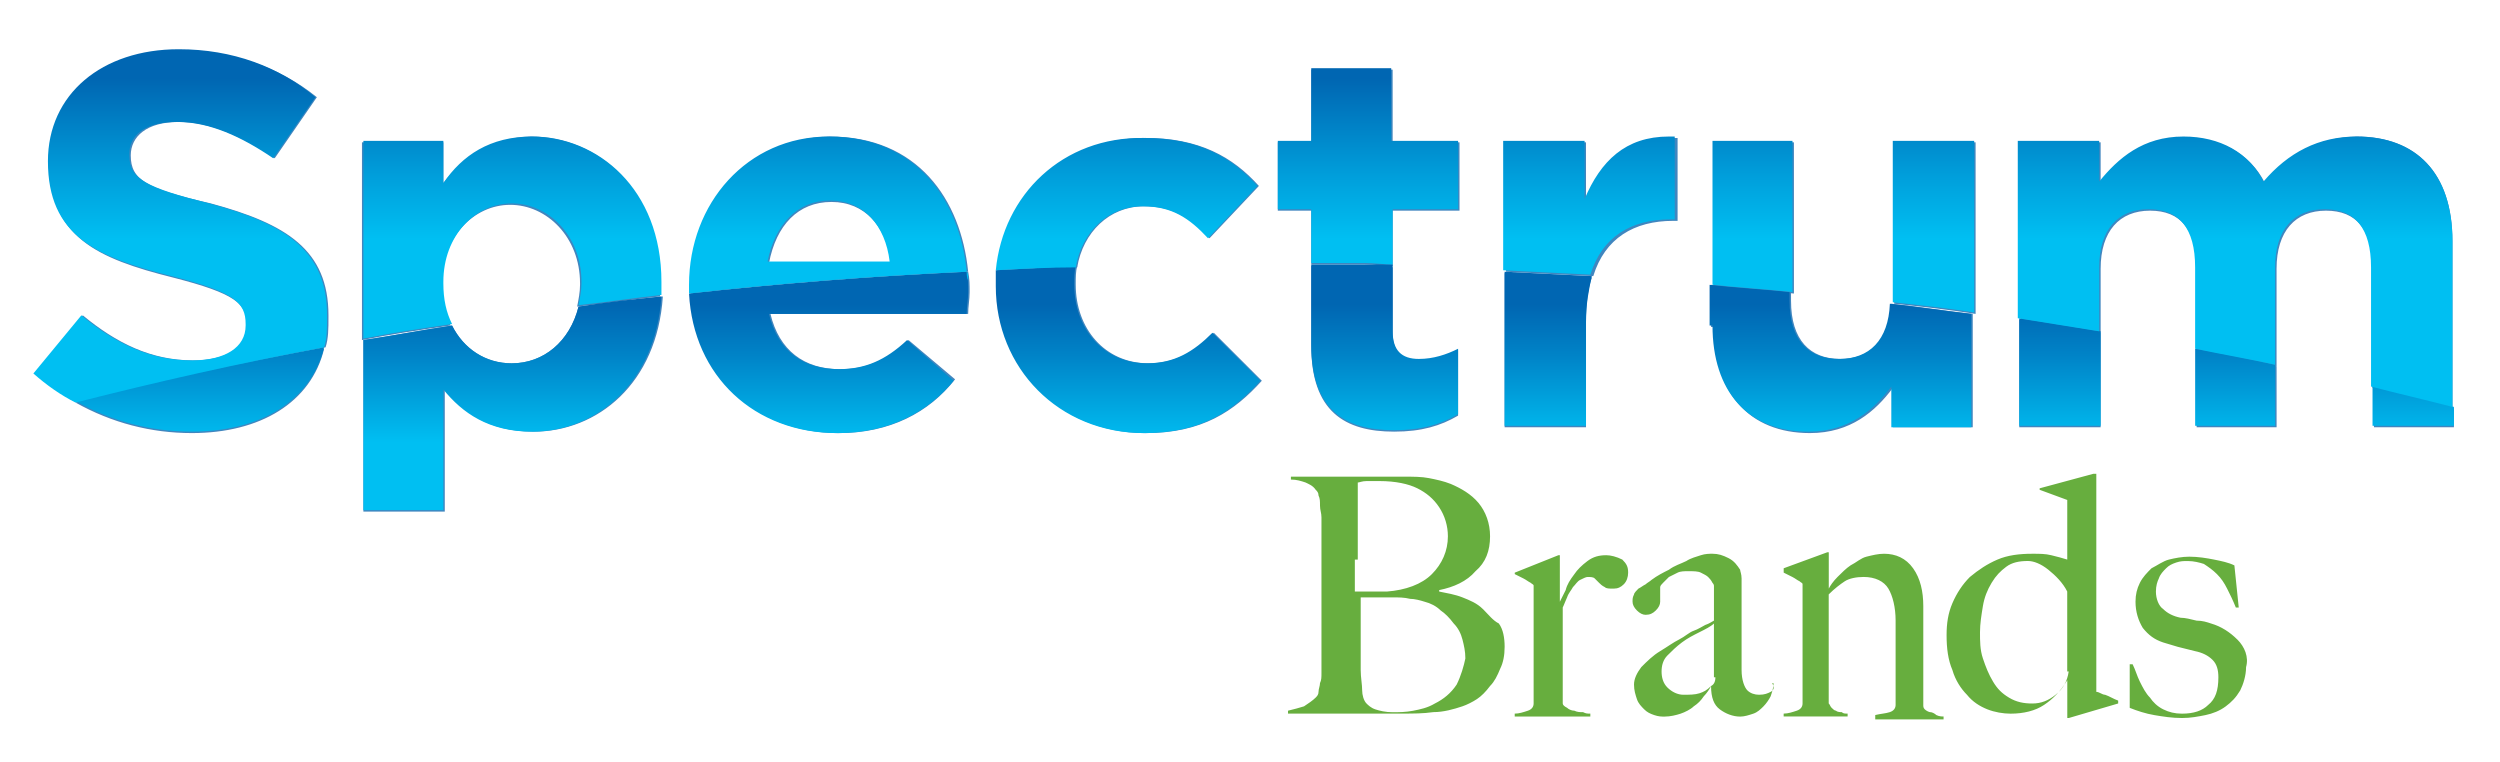
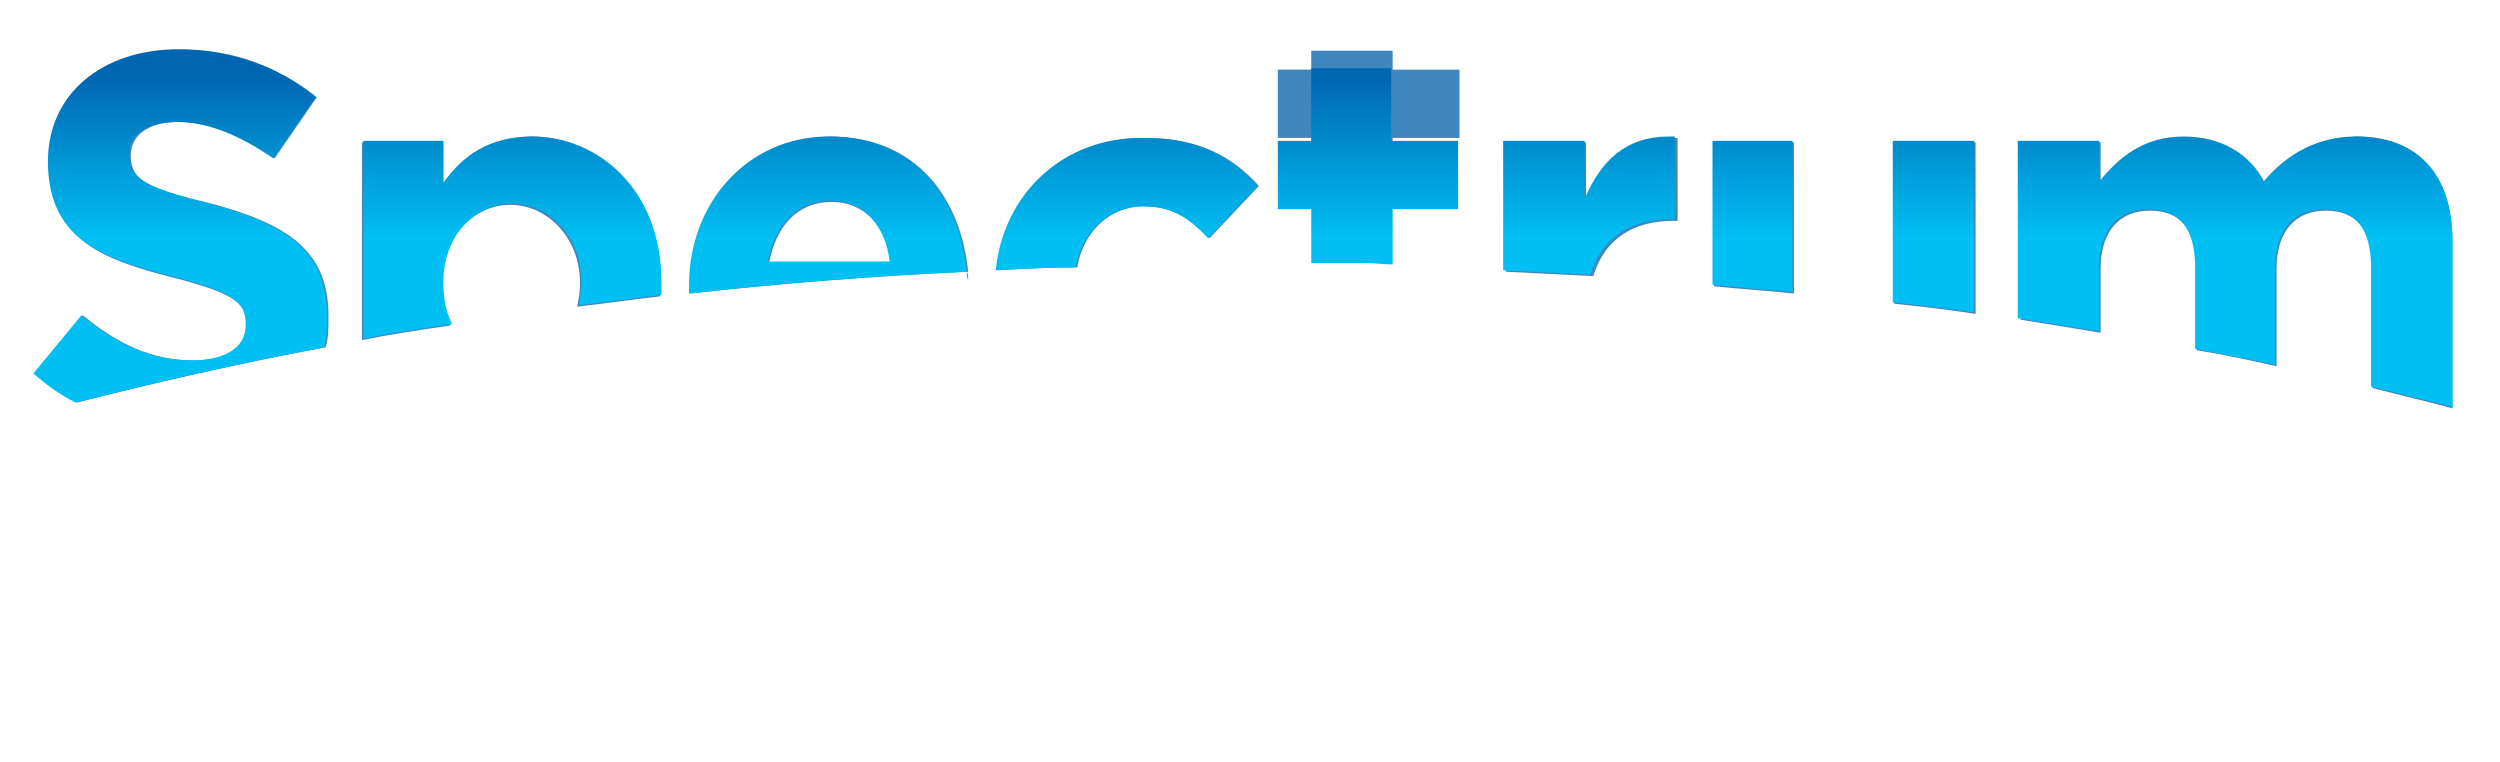
<svg xmlns="http://www.w3.org/2000/svg" id="SPECTRUM" viewBox="45 320 820 250">
  <defs>
    <style>
      .cls-1 {
        fill: none;
      }

      .cls-2 {
        fill: url(#linear-gradient-2);
      }

      .cls-3 {
        fill: url(#linear-gradient);
      }

      .cls-4 {
        fill: #67ae3e;
      }

      .cls-5 {
        clip-path: url(#clippath-1);
      }

      .cls-6 {
        clip-path: url(#clippath-3);
      }

      .cls-7 {
        clip-path: url(#clippath-2);
      }

      .cls-8 {
        opacity: .75;
      }

      .cls-9 {
        fill: #005da9;
      }

      .cls-10 {
        clip-path: url(#clippath);
      }
    </style>
    <clipPath id="clippath">
-       <rect class="cls-1" x="56.42" y="336.64" width="793.46" height="219.35" />
-     </clipPath>
+       </clipPath>
    <clipPath id="clippath-1">
      <rect class="cls-1" x="56.42" y="336.64" width="793.46" height="219.35" />
    </clipPath>
    <clipPath id="clippath-2">
-       <path class="cls-1" d="M823.19,459.67h26.7v-6.2c-8.58-2.38-17.64-4.77-26.7-6.68v12.87ZM765.01,459.67h26.23v-20.03c-8.58-1.91-17.64-3.81-26.23-5.25v25.27ZM69.78,451.56c11.92,6.68,24.8,10.01,38.15,10.01,22.41,0,39.1-10.01,43.39-27.66-28.13,5.25-55.31,10.97-81.54,17.64M707.31,459.67h26.7v-30.99c-8.58-1.43-17.64-2.86-26.7-4.29v35.29ZM234.76,420.57c-2.86,11.44-11.44,18.6-21.93,18.6-8.58,0-15.74-4.77-19.55-12.4-9.54,1.43-19.55,3.34-29.09,4.77v56.27h26.23v-40.05c6.2,7.63,14.78,13.83,29.09,13.83,20.98,0,40.53-15.74,42.44-44.35-9.54.95-18.6,1.91-27.18,3.34M606.7,426.77c0,21.46,11.44,34.81,31.47,34.81,13.35,0,21.46-7.15,27.18-14.78v13.35h26.23v-37.19c-8.58-.95-17.64-2.38-26.7-3.34-.48,11.92-6.68,18.12-16.69,18.12s-16.21-6.2-16.21-19.07v-2.86c-8.58-.95-17.64-1.43-26.23-2.38v13.35h.95ZM271,416.28c1.43,27.18,21.46,45.78,48.64,45.78,16.69,0,29.56-6.68,38.15-17.17l-15.26-13.35c-7.15,6.68-13.83,9.54-22.41,9.54-11.92,0-20.03-6.2-22.89-18.12h64.85c0-2.38.48-4.77.48-7.15s0-4.29-.48-6.68c-30.99,1.43-61.04,3.81-91.08,7.15M538.51,459.67h26.7v-34.33c0-5.72.95-10.49,1.91-14.78-9.54-.48-19.07-.95-28.61-1.43v50.55ZM371.62,408.65v5.25c0,26.7,20.5,48.16,48.64,48.16,18.6,0,29.09-7.15,38.15-17.17l-15.74-15.74c-6.2,6.2-12.4,10.01-21.46,10.01-14.31,0-23.84-11.44-23.84-25.75v-.48c0-1.91,0-3.81.48-5.72-8.58.48-17.64.95-26.23,1.43M475.09,406.74v26.23c0,21.46,10.97,28.13,27.18,28.13,9.06,0,15.26-1.91,20.98-5.25v-21.46c-3.81,1.91-8.11,3.34-12.87,3.34-5.72,0-8.58-2.86-8.58-9.06v-21.93c-2.86,0-6.2-.48-9.06-.48h-17.64v.48Z" />
-     </clipPath>
+       </clipPath>
    <linearGradient id="linear-gradient" x1="1191.73" y1="553.95" x2="1196.5" y2="553.95" gradientTransform="translate(-6931.89 16373.62) rotate(-90) scale(13.34)" gradientUnits="userSpaceOnUse">
      <stop offset="0" stop-color="#00bff2" />
      <stop offset=".17" stop-color="#00bff2" />
      <stop offset=".62" stop-color="#0083c7" />
      <stop offset=".88" stop-color="#0066b2" />
      <stop offset="1" stop-color="#0066b2" />
    </linearGradient>
    <clipPath id="clippath-3">
      <path class="cls-1" d="M362.08,409.12c0,.95,0,1.91.48,2.86,0-1.43,0-2.38-.48-2.86ZM606.7,366.21v47.21c9.06.95,17.64,1.43,26.23,2.38v-49.59h-26.23ZM665.83,366.21v52.93c9.06.95,17.64,1.91,26.7,3.34v-56.27h-26.7ZM190.42,380.04v-13.83h-26.23v64.85c9.54-1.91,19.07-3.34,29.09-4.77-1.91-3.81-2.86-8.11-2.86-13.35v-.48c0-15.26,10.49-25.75,22.41-25.75s22.89,10.49,22.89,25.75v.48c0,2.38-.48,4.77-.95,7.15,9.06-.95,18.12-2.38,27.18-3.34,0,1.91,0-.48,0-3.81v-.48c0-30.52-20.98-47.68-42.44-47.68-13.83,0-22.89,6.2-29.09,15.26M317.26,385.76c10.97,0,18.12,8.11,19.55,20.03h-40.05c2.38-11.92,9.54-20.03,20.5-20.03M271,413.42h0v2.86c29.56-3.34,60.08-5.72,91.08-7.15-2.38-23.84-16.69-44.35-45.3-44.35-26.7,0-45.78,21.93-45.78,48.64M371.62,408.65c8.58-.48,17.64-.95,26.23-.95,1.91-11.44,10.49-20.03,21.93-20.03,9.54,0,15.26,3.81,21.46,10.49l16.21-17.17c-8.58-9.54-19.55-15.74-37.19-15.74-26.7-.48-46.25,18.6-48.64,43.39M787.42,379.56c-4.77-9.54-14.31-14.78-26.23-14.78-13.35,0-21.46,7.15-27.66,14.78v-13.35h-26.7v58.17c9.06,1.43,17.64,2.86,26.7,4.29v-20.98c0-12.4,6.2-19.07,16.21-19.07s15.26,6.2,15.26,19.07v26.7c9.06,1.91,17.64,3.34,26.23,5.25v-31.95c0-12.4,6.2-19.07,16.21-19.07s15.26,6.2,15.26,19.07v39.1c9.06,2.38,17.64,4.29,26.7,6.68v-54.36c0-22.41-11.92-34.33-31.47-34.33-12.4,0-22.41,5.25-30.52,14.78M564.74,385.28v-19.07h-26.7v42.44c9.54.48,19.07.95,28.61,1.43,3.81-12.4,13.35-18.12,26.23-18.12h1.43v-27.18h-1.91c-14.31,0-22.41,8.11-27.66,20.5M475.09,342.37v23.84h-10.97v22.41h10.97v17.64h17.64c2.86,0,6.2.48,9.06.48v-18.12h21.46v-22.41h-21.93v-23.84h-26.23ZM60.72,372.88h0c0,24.32,15.74,31.47,40.53,37.67,20.5,5.25,24.32,8.58,24.32,15.74v.48c0,7.15-6.68,11.44-17.64,11.44-13.83,0-25.27-5.72-36.24-14.78l-15.74,19.07c4.29,3.81,9.06,7.15,13.83,9.54,26.23-6.68,53.41-12.87,81.54-18.12.95-2.86.95-6.2.95-10.01v-.48c0-21.46-13.83-30.04-38.62-36.72-20.98-5.25-26.23-8.11-26.23-15.74v-.48c0-6.2,5.25-10.49,15.74-10.49s20.98,4.77,31.47,11.92l13.83-20.03c-11.92-10.01-27.18-15.74-44.82-15.74-25.27,0-42.92,14.78-42.92,36.72Z" />
    </clipPath>
    <linearGradient id="linear-gradient-2" x1="1196.64" y1="560.98" x2="1201.41" y2="560.98" gradientTransform="translate(-7590.43 17565.79) rotate(-90) scale(14.34)" gradientUnits="userSpaceOnUse">
      <stop offset="0" stop-color="#00bff2" />
      <stop offset=".11" stop-color="#00bff2" />
      <stop offset=".4" stop-color="#00a0dc" />
      <stop offset=".88" stop-color="#0066b2" />
      <stop offset="1" stop-color="#0066b2" />
    </linearGradient>
  </defs>
  <g class="cls-8">
    <g>
      <g class="cls-10">
        <path class="cls-9" d="M823.66,460.15h26.23v-6.2c-8.58-2.38-17.64-4.77-26.23-6.68v12.87ZM765.49,460.15h26.23v-20.03c-8.58-1.91-17.64-3.81-26.23-5.25v25.27ZM69.78,452.04c11.92,6.68,24.8,10.01,38.15,10.01,22.41,0,39.1-10.01,43.39-27.66-27.66,4.77-55.31,10.97-81.54,17.64M707.31,460.15h26.7v-30.99c-8.58-1.43-17.64-2.86-26.7-4.29v35.29ZM234.76,420.57c-2.86,11.44-11.44,18.6-21.93,18.6-8.58,0-15.74-4.77-19.55-12.4-9.54,1.43-19.55,3.34-29.09,4.77v56.27h26.7v-40.05c6.2,7.63,14.78,13.83,29.09,13.83,20.98,0,40.53-15.74,42.44-44.35-9.54,1.43-18.6,2.38-27.66,3.34M607.18,427.24c0,21.46,11.44,34.81,31.47,34.81,13.35,0,21.46-7.15,27.18-14.78v12.87h26.23v-37.19c-8.58-.95-17.64-2.38-26.7-3.34-.48,11.92-6.68,18.12-16.69,18.12s-16.21-6.2-16.21-19.07v-2.86c-8.58-.95-17.64-1.43-26.23-2.38v13.83h.95ZM271.48,416.28c1.43,27.18,21.46,45.78,48.64,45.78,16.69,0,29.56-6.68,38.15-17.64l-15.26-12.87c-7.15,6.68-13.83,9.54-22.41,9.54-11.92,0-20.03-6.2-22.89-18.12h64.85c0-2.38.48-4.77.48-7.15s0-4.29-.48-6.68c-30.99,1.91-61.51,4.29-91.08,7.15M538.51,460.15h26.7v-34.33c0-5.72.48-10.49,1.91-14.78-9.54-.48-19.07-.95-28.61-1.43v50.55ZM372.09,408.65v5.25c0,26.7,20.5,48.16,48.64,48.16,18.6,0,29.09-7.15,38.15-17.17l-15.74-15.74c-6.2,6.2-12.4,10.01-21.46,10.01-14.31,0-23.84-11.44-23.84-25.75v-.48c0-1.91,0-3.81.48-5.72-9.06.95-17.64.95-26.23,1.43M475.09,407.22v26.23c0,21.46,10.97,28.13,27.18,28.13,9.06,0,15.26-1.91,20.98-5.25v-21.46c-3.81,1.91-8.11,3.34-12.87,3.34-5.72,0-8.58-2.86-8.58-9.06v-21.46c-2.86,0-6.2-.48-9.06-.48h-17.64Z" />
      </g>
      <g class="cls-5">
-         <path class="cls-9" d="M362.56,409.12v2.86-2.86h0ZM607.18,366.69v47.21c9.06.95,17.64,1.43,26.23,2.38v-49.59h-26.23ZM666.3,366.69v52.93c9.06.95,17.64,1.91,26.7,3.34v-56.27h-26.7ZM190.42,380.04v-13.35h-26.7v64.85c9.54-1.91,19.07-3.34,29.09-4.77-1.91-3.81-2.86-8.11-2.86-13.35v-.48c0-15.26,10.49-25.75,22.41-25.75s22.89,10.49,22.89,25.75v.48c0,2.38-.48,4.77-.95,7.15,9.06-.95,18.12-2.38,27.18-3.34,0,1.91,0-.48,0-3.81v-.48c0-30.99-20.5-48.16-42.44-48.16-12.87.48-21.93,6.68-28.61,15.26M317.73,386.24c10.97,0,18.12,8.11,19.55,20.03h-40.05c2.38-12.4,9.54-20.03,20.5-20.03M271.48,413.42h0v2.86c29.56-3.34,60.08-5.72,91.08-7.15-2.38-23.84-16.69-44.35-45.3-44.35-26.7.48-45.78,22.41-45.78,48.64M372.09,408.65c8.58-.48,17.64-.95,26.23-.95,1.91-11.44,10.49-20.03,21.93-20.03,9.54,0,15.26,3.81,21.46,10.49l16.21-17.17c-8.58-9.54-19.55-15.74-37.19-15.74-27.18,0-46.73,19.07-48.64,43.39M787.9,380.04c-4.77-9.54-14.31-14.78-26.23-14.78-13.35,0-21.46,7.15-27.66,14.78v-13.35h-26.23v58.17c9.06,1.43,17.64,2.86,26.23,4.29v-20.98c0-12.4,6.2-19.07,16.21-19.07s15.26,6.2,15.26,19.07v26.7c9.06,1.43,17.64,3.34,26.23,5.25v-31.95c0-12.4,6.2-19.07,16.21-19.07s15.26,6.2,15.26,19.07v39.1c9.06,2.38,17.64,4.29,26.23,6.68v-54.84c0-22.41-11.92-34.33-31.47-34.33-12.4.48-21.93,5.25-30.04,15.26M565.21,385.76v-19.07h-26.23v42.44c9.54.48,19.07.95,28.61,1.43,3.81-12.4,13.35-18.12,26.23-18.12h1.43v-27.18h-1.91c-14.78-.48-22.89,8.11-28.13,20.5M475.09,342.84v23.84h-10.97v22.41h10.97v17.64h17.64c2.86,0,6.2.48,9.06.48v-18.12h21.93v-22.41h-21.93v-23.84s-26.7,0-26.7,0ZM61.19,373.36h0c0,24.32,15.74,31.47,40.53,37.67,20.5,5.25,24.32,8.58,24.32,15.74h0c0,7.15-6.68,11.44-17.64,11.44-13.83,0-25.27-5.72-36.24-14.78l-15.74,19.07c4.29,3.81,9.06,7.15,13.83,9.54,26.23-6.68,53.41-12.87,81.54-18.12.95-2.86.95-6.2.95-10.01v-.48c0-21.46-13.83-30.04-38.62-36.72-20.98-4.77-26.23-7.63-26.23-15.74h0c0-6.2,5.25-10.97,15.74-10.97s20.98,4.77,31.47,11.92l13.83-20.03c-12.4-10.01-27.66-15.26-45.3-15.26-24.8,0-42.44,14.31-42.44,36.72" />
+         <path class="cls-9" d="M362.56,409.12v2.86-2.86h0ZM607.18,366.69v47.21c9.06.95,17.64,1.43,26.23,2.38v-49.59h-26.23ZM666.3,366.69v52.93c9.06.95,17.64,1.91,26.7,3.34v-56.27h-26.7ZM190.42,380.04v-13.35h-26.7v64.85c9.54-1.91,19.07-3.34,29.09-4.77-1.91-3.81-2.86-8.11-2.86-13.35v-.48c0-15.26,10.49-25.75,22.41-25.75s22.89,10.49,22.89,25.75v.48c0,2.38-.48,4.77-.95,7.15,9.06-.95,18.12-2.38,27.18-3.34,0,1.91,0-.48,0-3.81v-.48c0-30.99-20.5-48.16-42.44-48.16-12.87.48-21.93,6.68-28.61,15.26M317.73,386.24c10.97,0,18.12,8.11,19.55,20.03h-40.05c2.38-12.4,9.54-20.03,20.5-20.03M271.48,413.42h0v2.86c29.56-3.34,60.08-5.72,91.08-7.15-2.38-23.84-16.69-44.35-45.3-44.35-26.7.48-45.78,22.41-45.78,48.64M372.09,408.65c8.58-.48,17.64-.95,26.23-.95,1.91-11.44,10.49-20.03,21.93-20.03,9.54,0,15.26,3.81,21.46,10.49l16.21-17.17c-8.58-9.54-19.55-15.74-37.19-15.74-27.18,0-46.73,19.07-48.64,43.39M787.9,380.04c-4.77-9.54-14.31-14.78-26.23-14.78-13.35,0-21.46,7.15-27.66,14.78v-13.35h-26.23v58.17c9.06,1.43,17.64,2.86,26.23,4.29v-20.98c0-12.4,6.2-19.07,16.21-19.07s15.26,6.2,15.26,19.07v26.7c9.06,1.43,17.64,3.34,26.23,5.25v-31.95c0-12.4,6.2-19.07,16.21-19.07s15.26,6.2,15.26,19.07v39.1c9.06,2.38,17.64,4.29,26.23,6.68v-54.84c0-22.41-11.92-34.33-31.47-34.33-12.4.48-21.93,5.25-30.04,15.26M565.21,385.76v-19.07h-26.23v42.44c9.54.48,19.07.95,28.61,1.43,3.81-12.4,13.35-18.12,26.23-18.12h1.43v-27.18h-1.91c-14.78-.48-22.89,8.11-28.13,20.5M475.09,342.84h-10.97v22.41h10.97v17.64h17.64c2.86,0,6.2.48,9.06.48v-18.12h21.93v-22.41h-21.93v-23.84s-26.7,0-26.7,0ZM61.19,373.36h0c0,24.32,15.74,31.47,40.53,37.67,20.5,5.25,24.32,8.58,24.32,15.74h0c0,7.15-6.68,11.44-17.64,11.44-13.83,0-25.27-5.72-36.24-14.78l-15.74,19.07c4.29,3.81,9.06,7.15,13.83,9.54,26.23-6.68,53.41-12.87,81.54-18.12.95-2.86.95-6.2.95-10.01v-.48c0-21.46-13.83-30.04-38.62-36.72-20.98-4.77-26.23-7.63-26.23-15.74h0c0-6.2,5.25-10.97,15.74-10.97s20.98,4.77,31.47,11.92l13.83-20.03c-12.4-10.01-27.66-15.26-45.3-15.26-24.8,0-42.44,14.31-42.44,36.72" />
      </g>
    </g>
  </g>
  <g class="cls-7">
-     <rect class="cls-3" x="69.78" y="406.74" width="780.11" height="80.59" />
-   </g>
+     </g>
  <g class="cls-6">
    <rect class="cls-2" x="55.95" y="336.17" width="793.46" height="117.3" />
  </g>
-   <path class="cls-4" d="M571.89,502.11c-2.38,0-4.29.48-6.2,1.91-1.91,1.43-3.34,2.86-4.29,4.29-1.43,1.91-2.38,3.34-2.86,5.25-.95,1.91-1.43,2.86-1.91,3.81h0v-15.26h-.48l-14.31,5.72v.48l2.86,1.43c.95.48,1.43.95,2.38,1.43.48.48.95.48.95.95v38.62c0,.95-.48,1.91-1.91,2.38s-2.86.95-4.29.95v.95h24.8v-.95c-.95,0-1.43,0-2.38-.48-.95,0-1.91,0-2.86-.48-.95,0-1.91-.48-2.38-.95-.95-.48-1.43-.95-1.43-1.43v-31.47c.48-.95.95-2.38,1.43-3.34.48-1.43,1.43-2.38,1.91-3.34.95-.95,1.43-1.91,2.38-2.38s1.91-.95,2.38-.95c.95,0,1.91,0,2.38.48s.95.95,1.43,1.43c.48.48.95.95,1.91,1.43.48.48,1.43.48,2.86.48s2.38-.48,3.34-1.43,1.43-2.38,1.43-3.81c0-1.91-.48-2.86-1.91-4.29-1.91-.95-3.81-1.43-5.25-1.43M531.36,519.75c-1.91-1.91-4.29-2.86-6.68-3.81s-5.25-1.43-7.63-1.91v-.48c4.77-.95,9.06-2.86,11.92-6.2,3.34-2.86,4.77-6.68,4.77-11.44,0-4.29-1.43-8.11-3.81-10.97-2.38-2.86-5.72-4.77-9.06-6.2-2.38-.95-4.77-1.43-7.15-1.91s-5.25-.48-8.11-.48h-37.19v.95c1.91,0,3.34.48,4.77.95.95.48,2.38.95,3.34,2.38.48.48.95.95.95,1.91.48.95.48,1.91.48,3.34s.48,2.38.48,3.81v51.02c0,1.43,0,2.38-.48,3.34,0,.95-.48,1.91-.48,2.86s-.48,1.43-.95,1.91c-.95.95-2.38,1.91-3.81,2.86-1.43.48-3.34.95-5.25,1.43v.95h37.67c3.34,0,6.68,0,10.01-.48,3.34,0,6.68-.95,9.54-1.91,1.43-.48,3.34-1.43,4.77-2.38s2.86-2.38,4.29-4.29c1.43-1.43,2.38-3.34,3.34-5.72.95-1.91,1.43-4.29,1.43-7.15s-.48-5.72-1.91-7.63c-1.91-.95-3.34-2.86-5.25-4.77M490.35,503.54v-25.27c.48,0,1.43-.48,2.86-.48h4.29c5.25,0,9.54.95,12.4,2.38s5.25,3.34,7.15,6.2,2.86,6.2,2.86,9.54c0,4.77-1.91,9.06-5.25,12.4-3.34,3.34-8.58,5.25-14.78,5.72h-10.49v-10.49h.95ZM522.78,544.55c-1.91,2.86-4.29,4.77-7.15,6.2-2.38,1.43-4.77,1.91-7.15,2.38s-4.77.48-6.68.48c-2.38,0-4.29-.48-5.72-.95-1.43-.48-2.38-1.43-2.86-1.91-.95-.95-1.43-2.86-1.43-4.29,0-1.91-.48-4.29-.48-6.68v-23.84h10.49c1.91,0,3.81,0,5.72.48,1.43,0,3.34.48,4.77.95,1.91.48,3.81,1.43,5.25,2.86,1.43.95,2.86,2.38,4.29,4.29,1.43,1.43,2.38,3.34,2.86,5.25.48,1.91.95,3.81.95,6.2-.48,2.38-1.43,5.72-2.86,8.58M678.23,553.61c-.48,0-1.43-.48-1.91-.95-.48-.48-.48-.95-.48-1.43v-32.43c0-4.77-.95-9.06-3.34-12.4-2.38-3.34-5.72-4.77-9.54-4.77-1.91,0-3.81.48-5.72.95s-3.34,1.91-5.25,2.86c-1.43.95-2.86,2.38-4.29,3.81s-2.38,2.86-2.86,3.81h0v-11.92h-.48l-14.31,5.25v1.43l2.86,1.43c.95.48,1.43.95,2.38,1.43.48.48.95.48.95.95v39.1c0,.95-.48,1.91-1.91,2.38s-2.86.95-4.29.95v.95h20.98v-.95c-.95,0-1.43,0-1.91-.48-.48,0-1.43,0-1.91-.48-.48,0-.95-.48-1.43-.95-.48-.48-.48-.95-.95-1.43v-35.76c1.91-1.91,3.81-3.34,5.25-4.29,1.43-.95,3.81-1.43,6.2-1.43,3.81,0,6.68,1.43,8.11,3.81,1.43,2.38,2.38,6.2,2.38,10.49v27.66c0,.95-.48,1.91-1.91,2.38s-2.86.48-4.77.95v1.43h22.41v-.95c-.48,0-1.43,0-2.38-.48-.48-.48-1.43-.95-1.91-.95M625.77,546.93c-.95.48-1.91.95-3.81.95-1.43,0-2.86-.48-3.81-1.43-.95-.95-1.91-3.34-1.91-6.68v-30.04c0-1.43-.48-2.38-.48-2.86-.95-1.43-1.91-2.86-3.81-3.81s-3.34-1.43-5.25-1.43c-.95,0-2.38,0-3.81.48s-3.34.95-4.77,1.91c-1.91.95-3.81,1.43-5.72,2.86-1.91.95-3.81,1.91-5.72,3.34-.48.48-1.43.95-1.91,1.43-.95.48-1.43.95-2.38,1.43-.48.48-1.43,1.43-1.43,1.91-.48.95-.48,1.43-.48,2.38s.48,1.91,1.43,2.86c.95.95,1.91,1.43,2.86,1.43,1.43,0,2.38-.48,3.34-1.43s1.43-1.91,1.43-2.86v-4.77c0-.48.48-.95.95-1.43s1.43-1.43,1.91-1.91l2.86-1.43c.95-.48,2.38-.48,3.34-.48,1.91,0,3.34,0,4.29.48.95.48,1.91.95,2.38,1.43s.95.95,1.43,1.91c.48.48.48.95.48.95v11.44c-.95.48-1.43.95-2.86,1.43-.95.48-2.38,1.43-3.81,1.91s-2.86,1.91-4.77,2.86c-1.91.95-3.81,2.38-6.2,3.81s-4.29,3.34-6.2,5.25c-1.43,1.91-2.38,3.81-2.38,5.72s.48,3.34.95,4.77,1.43,2.38,2.38,3.34,1.91,1.43,3.34,1.91c1.43.48,2.38.48,3.34.48,1.91,0,3.81-.48,5.25-.95,1.43-.48,3.34-1.43,4.29-2.38,1.43-.95,2.38-1.91,3.34-3.34.95-.95,1.91-2.38,2.38-3.34h0c0,3.81.95,6.2,2.86,7.63s4.29,2.38,6.68,2.38c1.43,0,2.86-.48,4.29-.95,1.43-.48,2.38-1.43,3.34-2.38s1.91-2.38,2.38-3.34c.48-1.43.95-2.86.95-4.29h-.48c.95,1.43.48,2.38-.48,2.86M607.65,542.16c0,1.43-.48,2.38-1.43,2.86-1.43,1.43-2.38,1.91-3.81,2.38s-3.34.48-5.25.48-3.81-.95-5.25-2.38c-1.43-1.43-1.91-3.34-1.91-5.25s.48-3.81,1.91-5.25,2.86-2.86,4.77-4.29c1.91-1.43,3.81-2.38,5.72-3.34,1.91-.95,3.81-1.91,4.77-2.86v17.64h.48ZM778.84,529.77c-2.38-2.38-5.25-4.29-8.58-5.25-1.43-.48-2.86-.95-4.77-.95-1.91-.48-3.81-.95-5.25-.95-2.38-.48-4.29-1.43-5.72-2.86-1.43-.95-2.38-3.34-2.38-5.72,0-1.91.48-3.34.95-4.29.48-1.43,1.43-2.38,2.38-3.34s1.91-1.43,3.34-1.91c1.43-.48,2.38-.48,3.81-.48,1.91,0,3.81.48,5.25.95,1.43.95,2.86,1.91,4.29,3.34,1.43,1.43,2.38,2.86,3.34,4.77s1.91,3.81,2.86,6.2h.95l-1.43-13.83c-1.91-.95-4.29-1.43-6.68-1.91-2.38-.48-5.25-.95-8.11-.95-2.38,0-4.77.48-6.68.95-1.91.48-3.81,1.91-5.72,2.86-1.43,1.43-2.86,2.86-3.81,4.77s-1.43,3.81-1.43,6.2c0,3.34.95,6.2,2.38,8.58,1.91,2.38,3.81,3.81,6.68,4.77,1.43.48,3.34.95,4.77,1.43l5.72,1.43c2.38.48,4.29,1.43,5.72,2.86s1.91,3.34,1.91,5.72c0,4.29-.95,7.15-3.34,9.06-1.91,1.91-4.77,2.86-8.58,2.86-2.38,0-4.29-.48-6.2-1.43-1.91-.95-3.34-2.38-4.29-3.81-1.43-1.43-2.38-3.34-3.34-5.25-.95-1.91-1.43-3.81-2.38-5.72h-.95v14.31c2.38.95,5.25,1.91,8.11,2.38,2.86.48,5.72.95,9.06.95,2.86,0,5.25-.48,7.63-.95,2.38-.48,4.77-1.43,6.68-2.86s3.34-2.86,4.77-5.25c.95-1.91,1.91-4.77,1.91-7.63.95-3.34-.48-6.68-2.86-9.06M732.59,546.93v-71.53h-.95l-17.64,4.77v.48l9.06,3.34v19.55c-1.43-.48-3.34-.95-5.25-1.43-1.91-.48-3.81-.48-6.2-.48-4.29,0-8.11.48-11.44,1.91-3.34,1.43-6.2,3.34-9.06,5.72-2.38,2.38-4.29,5.25-5.72,8.58s-1.91,6.68-1.91,10.49c0,4.29.48,8.11,1.91,11.44.95,3.34,2.86,6.2,4.77,8.11,1.91,2.38,4.29,3.81,6.68,4.77s5.25,1.43,7.63,1.43c4.29,0,8.11-.95,10.97-2.86,2.86-1.91,5.25-4.29,7.63-8.11h0v12.4h.48l16.21-4.77v-.95c-1.43-.48-2.86-1.43-4.29-1.91-.95,0-1.91-.95-2.86-.95M723.53,540.26c-.48,3.34-1.91,5.72-4.29,7.63-2.38,1.91-4.77,2.86-7.63,2.86s-5.25-.48-7.63-1.91c-2.38-1.43-3.81-2.86-5.25-5.25s-2.38-4.77-3.34-7.63-.95-5.72-.95-8.58.48-5.72.95-8.58c.48-2.86,1.43-5.25,2.86-7.63s2.86-3.81,4.77-5.25,4.29-1.91,7.15-1.91c1.91,0,4.29.95,6.68,2.86,2.38,1.91,4.77,4.29,6.2,7.15v26.23h.48Z" />
</svg>